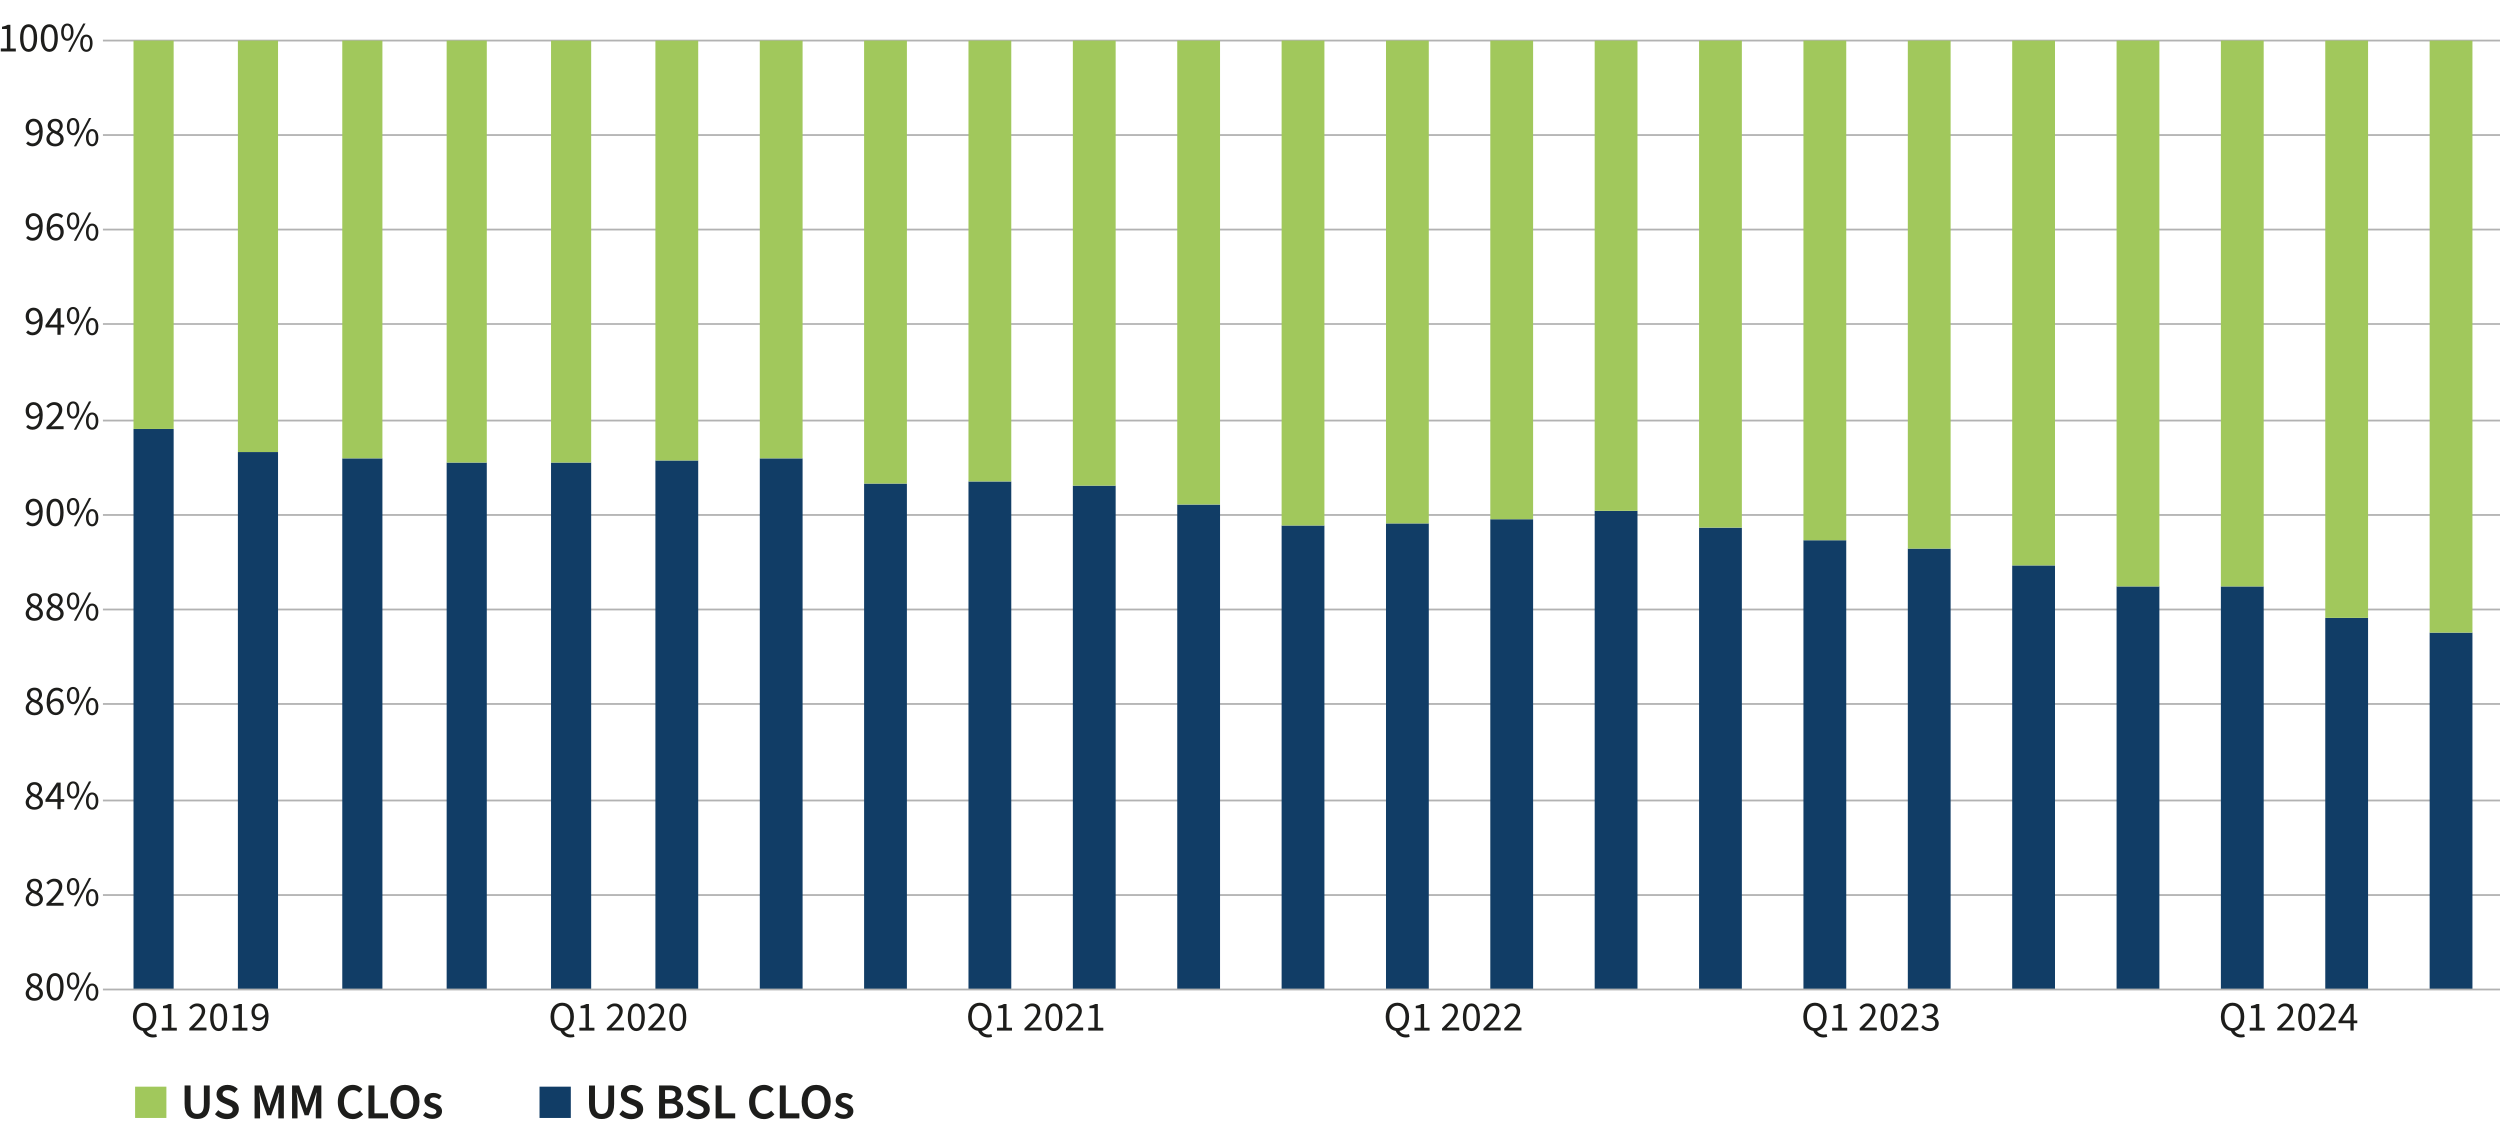
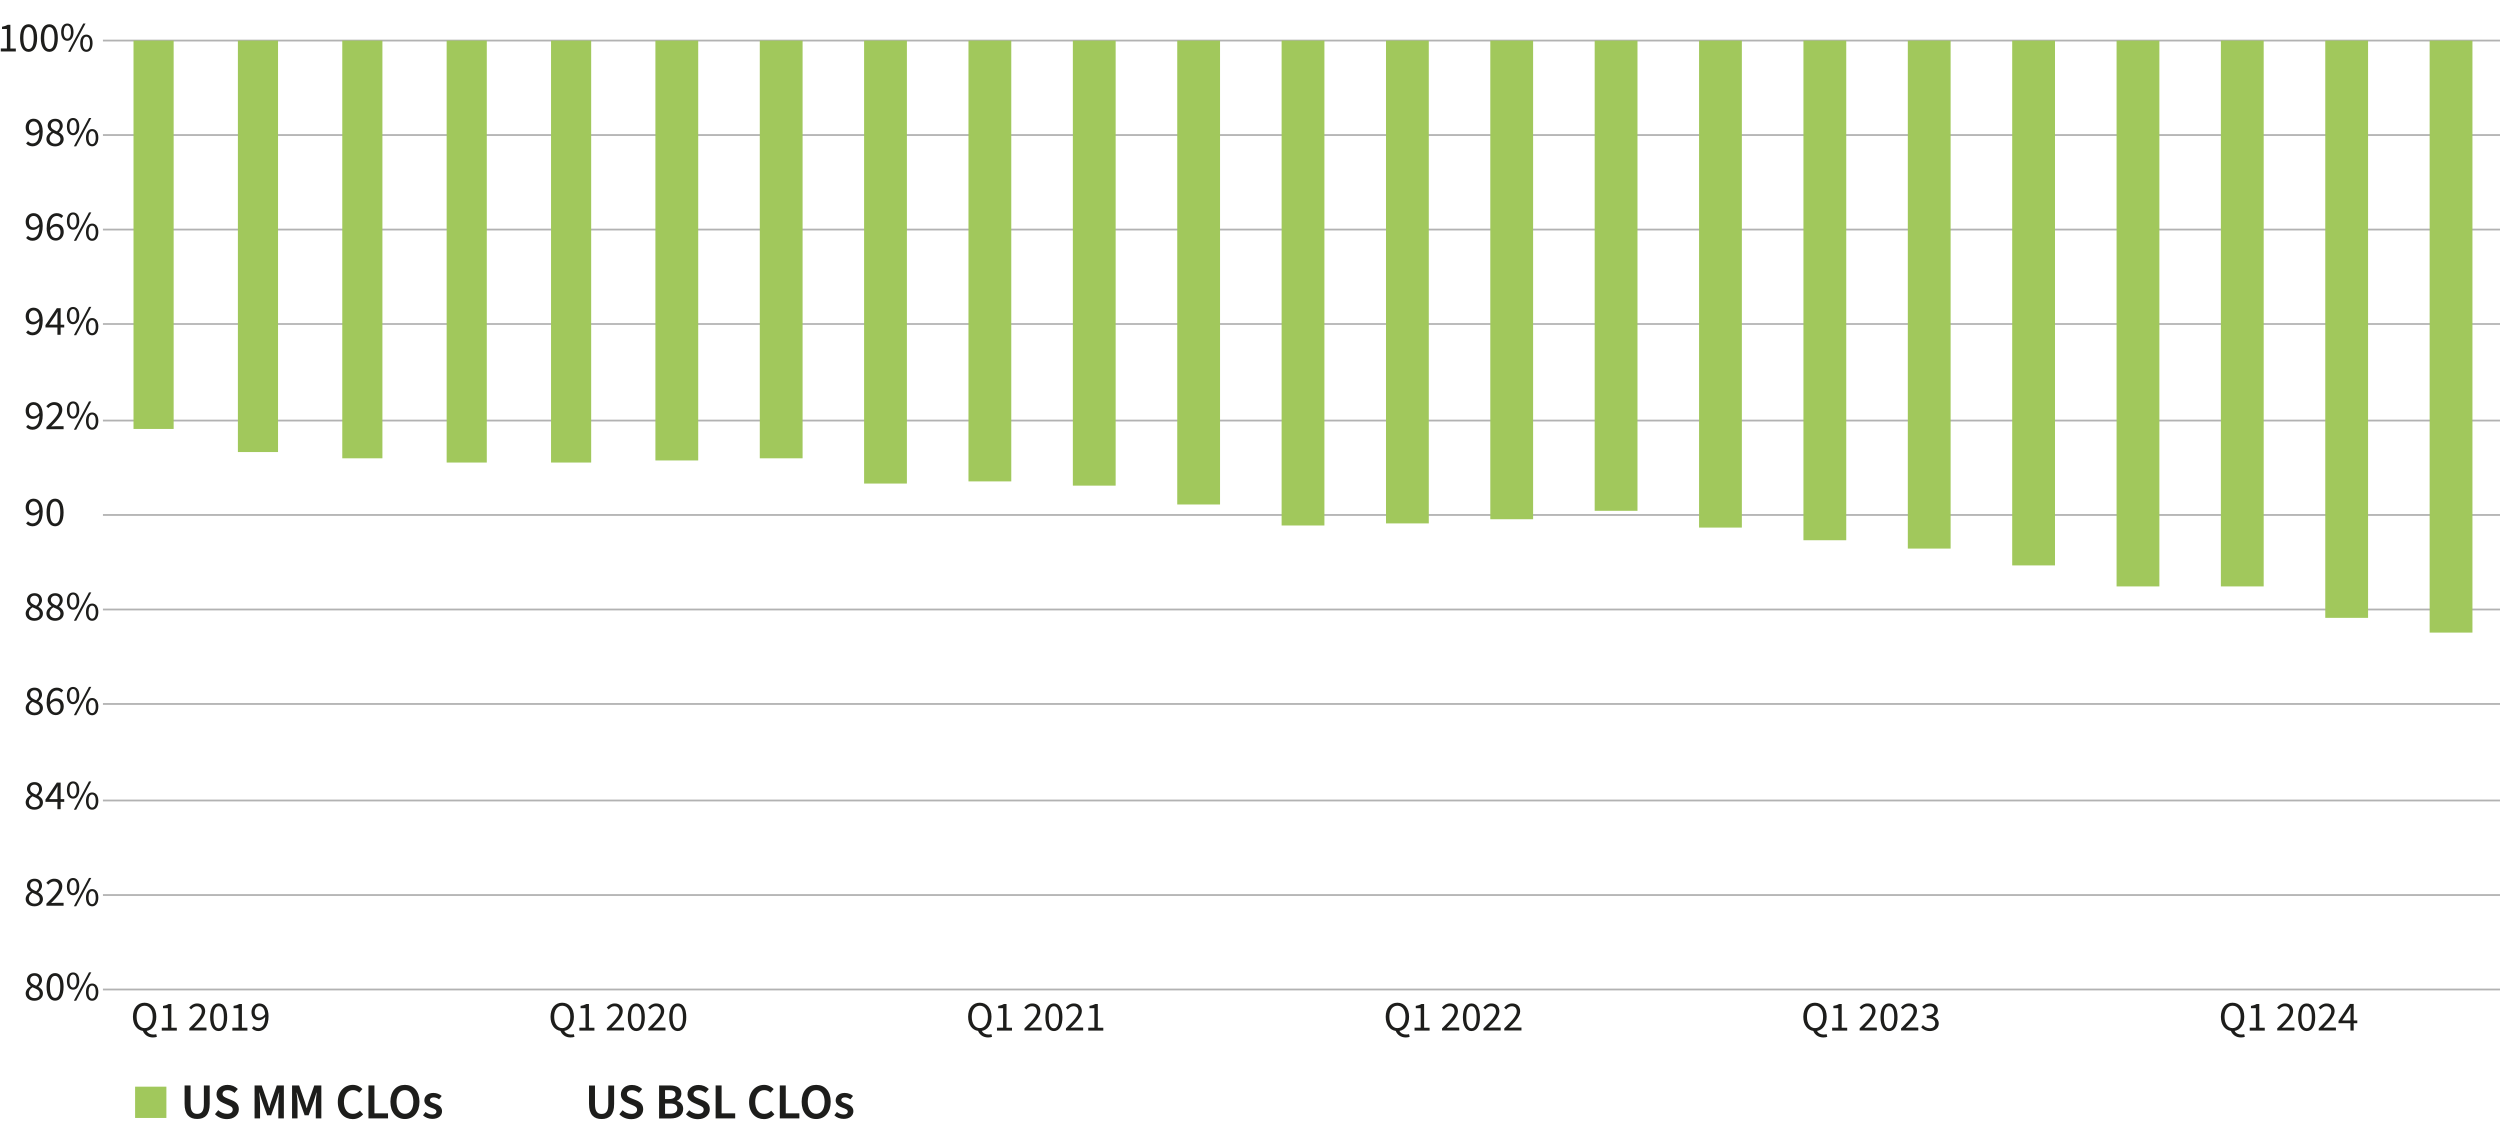
<svg xmlns="http://www.w3.org/2000/svg" id="Layer_6" viewBox="0 0 347.53 155.91">
  <defs>
    <style>
      .cls-1 {
        fill: #1d1d1b;
      }

      .cls-2 {
        fill: #a1c85c;
      }

      .cls-3 {
        fill: none;
        stroke: #b2b2b2;
        stroke-linejoin: round;
        stroke-width: .25px;
      }

      .cls-4 {
        fill: #113d66;
      }
    </style>
  </defs>
  <path class="cls-3" d="M14.31,5.64h333.49M14.31,18.77h333.49M14.31,31.91h333.49M14.31,45.04h333.49M14.31,58.46h333.49M14.31,71.59h333.49M14.31,84.73h333.49M14.31,97.86h333.49M14.31,111.28h333.49M14.31,124.42h333.49" />
-   <path class="cls-4" d="M337.75,87.94h5.95v49.61h-5.95v-49.61ZM323.24,85.89h5.95v51.65h-5.95v-51.65ZM308.73,81.52h5.95v56.03h-5.95v-56.03ZM294.23,81.52h5.95v56.03h-5.95v-56.03ZM279.72,78.6h5.95v58.95h-5.95v-58.95ZM265.21,76.26h5.95v61.28h-5.95v-61.28ZM250.7,75.1h5.95v62.45h-5.95v-62.45ZM236.19,73.35h5.95v64.2h-5.95v-64.2ZM221.68,71.01h5.95v66.54h-5.95v-66.54ZM207.17,72.18h5.95v65.37h-5.95v-65.37ZM192.67,72.76h5.95v64.79h-5.95v-64.79ZM178.16,73.05h5.95v64.49h-5.95v-64.49ZM163.65,70.14h5.95v67.41h-5.95v-67.41ZM149.14,67.51h5.95v70.04h-5.95v-70.04ZM134.63,66.93h5.95v70.62h-5.95v-70.62ZM120.12,67.22h5.95v70.33h-5.95v-70.33ZM105.62,63.72h5.95v73.83h-5.95V63.72ZM91.11,64.01h5.95v73.54h-5.95v-73.54ZM76.6,64.3h5.58v73.25h-5.58v-73.25ZM62.09,64.3h5.58v73.25h-5.58v-73.25ZM47.58,63.72h5.58v73.83h-5.58V63.72ZM33.07,62.84h5.58v74.71h-5.58V62.84ZM18.56,59.63h5.58v77.92h-5.58V59.63Z" />
  <path class="cls-2" d="M337.75,5.64h5.95v82.3h-5.95V5.64ZM323.24,5.64h5.95v80.25h-5.95V5.64ZM308.73,5.64h5.95v75.88h-5.95V5.64ZM294.23,5.64h5.95v75.88h-5.95V5.64ZM279.72,5.64h5.95v72.96h-5.95V5.64ZM265.21,5.64h5.95v70.62h-5.95V5.64ZM250.7,5.64h5.95v69.46h-5.95V5.64ZM236.19,5.64h5.95v67.7h-5.95V5.64ZM221.68,5.64h5.95v65.37h-5.95V5.64ZM207.17,5.64h5.95v66.54h-5.95V5.64ZM192.67,5.64h5.95v67.12h-5.95V5.64ZM178.16,5.64h5.95v67.41h-5.95V5.64ZM163.65,5.64h5.95v64.49h-5.95V5.64ZM149.14,5.64h5.95v61.87h-5.95V5.64ZM134.63,5.64h5.95v61.28h-5.95V5.64ZM120.12,5.64h5.95v61.58h-5.95V5.64ZM105.62,5.64h5.95v58.07h-5.95V5.64ZM91.11,5.64h5.95v58.37h-5.95V5.64ZM76.6,5.64h5.58v58.66h-5.58V5.64ZM62.09,5.64h5.58v58.66h-5.58V5.64ZM47.58,5.64h5.58v58.07h-5.58V5.64ZM33.07,5.64h5.58v57.2h-5.58V5.64ZM18.56,5.64h5.58v53.99h-5.58V5.64Z" />
  <line class="cls-3" x1="14.31" y1="137.55" x2="347.8" y2="137.55" />
  <g>
    <g>
      <path class="cls-1" d="M3.57,138.1c0-.48.35-.81.7-1v-.02c-.27-.19-.52-.46-.52-.85,0-.57.45-.95,1.05-.95.64,0,1.04.41,1.04.99,0,.39-.28.72-.51.89v.02c.33.19.64.45.64.95,0,.55-.48.99-1.19.99s-1.21-.43-1.21-1.01ZM5.52,138.11c0-.48-.47-.64-1-.86-.29.19-.51.46-.51.8,0,.41.34.7.79.7s.73-.26.73-.64ZM5.43,136.29c0-.36-.24-.65-.64-.65-.34,0-.6.23-.6.59,0,.44.41.63.85.8.25-.22.39-.47.39-.74Z" />
      <path class="cls-1" d="M6.47,137.18c0-1.24.45-1.91,1.19-1.91s1.18.67,1.18,1.91-.45,1.93-1.18,1.93-1.19-.69-1.19-1.93ZM8.38,137.18c0-1.08-.29-1.52-.72-1.52s-.72.44-.72,1.52.29,1.54.72,1.54.72-.46.72-1.54Z" />
      <path class="cls-1" d="M9.3,136.37c0-.76.34-1.19.86-1.19s.86.43.86,1.19-.35,1.21-.86,1.21-.86-.43-.86-1.21ZM10.66,136.37c0-.6-.2-.9-.5-.9s-.5.29-.5.9.21.91.5.91.5-.31.5-.91ZM12.37,135.17h.32l-2.1,3.94h-.32l2.1-3.94ZM11.95,137.91c0-.76.34-1.19.86-1.19s.86.43.86,1.19-.35,1.21-.86,1.21-.86-.43-.86-1.21ZM13.31,137.91c0-.6-.2-.9-.5-.9s-.5.3-.5.9.21.91.5.91.5-.31.5-.91Z" />
    </g>
    <g>
      <path class="cls-1" d="M3.57,124.97c0-.48.35-.81.7-1v-.02c-.27-.19-.52-.46-.52-.85,0-.57.45-.95,1.05-.95.64,0,1.04.41,1.04.99,0,.39-.28.72-.51.89v.02c.33.19.64.45.64.95,0,.55-.48.99-1.19.99s-1.21-.43-1.21-1.01ZM5.52,124.98c0-.48-.47-.64-1-.86-.29.19-.51.46-.51.8,0,.41.34.7.79.7s.73-.26.73-.64ZM5.43,123.15c0-.36-.24-.65-.64-.65-.34,0-.6.23-.6.59,0,.44.41.63.85.8.25-.22.39-.47.39-.74Z" />
      <path class="cls-1" d="M6.45,125.62c1.1-1.08,1.74-1.76,1.74-2.36,0-.42-.23-.72-.7-.72-.31,0-.57.2-.78.44l-.27-.26c.31-.35.64-.57,1.11-.57.68,0,1.11.43,1.11,1.08,0,.72-.65,1.39-1.55,2.3.2-.02.43-.03.62-.03h1.11v.41h-2.39v-.3Z" />
      <path class="cls-1" d="M9.3,123.24c0-.76.34-1.19.86-1.19s.86.43.86,1.19-.35,1.21-.86,1.21-.86-.43-.86-1.21ZM10.66,123.24c0-.6-.2-.9-.5-.9s-.5.29-.5.9.21.91.5.91.5-.31.5-.91ZM12.37,122.04h.32l-2.1,3.94h-.32l2.1-3.94ZM11.95,124.78c0-.76.34-1.19.86-1.19s.86.43.86,1.19-.35,1.21-.86,1.21-.86-.43-.86-1.21ZM13.31,124.78c0-.6-.2-.9-.5-.9s-.5.3-.5.9.21.91.5.91.5-.31.5-.91Z" />
    </g>
    <g>
      <path class="cls-1" d="M3.57,111.54c0-.48.35-.81.7-1v-.02c-.27-.19-.52-.46-.52-.85,0-.57.45-.95,1.05-.95.64,0,1.04.41,1.04.99,0,.39-.28.72-.51.89v.02c.33.19.64.45.64.95,0,.55-.48.99-1.19.99s-1.21-.43-1.21-1.01ZM5.52,111.56c0-.48-.47-.64-1-.86-.29.19-.51.46-.51.8,0,.41.34.7.79.7s.73-.26.73-.64ZM5.43,109.73c0-.36-.24-.65-.64-.65-.34,0-.6.23-.6.59,0,.44.41.63.85.8.25-.22.39-.47.39-.74Z" />
      <path class="cls-1" d="M7.98,111.47h-1.66v-.32l1.58-2.36h.53v2.3h.5v.38h-.5v1.02h-.45v-1.02ZM7.98,111.09v-1.07c0-.19.02-.51.03-.71h-.02c-.09.17-.2.34-.3.52l-.86,1.26h1.16Z" />
      <path class="cls-1" d="M9.3,109.81c0-.76.34-1.19.86-1.19s.86.43.86,1.19-.35,1.21-.86,1.21-.86-.43-.86-1.21ZM10.66,109.81c0-.6-.2-.9-.5-.9s-.5.29-.5.9.21.91.5.91.5-.31.5-.91ZM12.37,108.62h.32l-2.1,3.94h-.32l2.1-3.94ZM11.95,111.35c0-.76.34-1.19.86-1.19s.86.43.86,1.19-.35,1.21-.86,1.21-.86-.43-.86-1.21ZM13.31,111.35c0-.6-.2-.9-.5-.9s-.5.3-.5.9.21.91.5.91.5-.31.5-.91Z" />
    </g>
    <g>
      <path class="cls-1" d="M3.57,98.41c0-.48.35-.81.7-1v-.02c-.27-.19-.52-.46-.52-.85,0-.57.45-.95,1.05-.95.64,0,1.04.41,1.04.99,0,.39-.28.72-.51.89v.02c.33.19.64.45.64.95,0,.55-.48.99-1.19.99s-1.21-.43-1.21-1.01ZM5.52,98.42c0-.48-.47-.64-1-.86-.29.19-.51.46-.51.8,0,.41.34.7.79.7s.73-.26.73-.64ZM5.43,96.6c0-.36-.24-.65-.64-.65-.34,0-.6.23-.6.59,0,.44.41.63.85.8.25-.22.39-.47.39-.74Z" />
      <path class="cls-1" d="M6.49,97.65c0-1.48.67-2.06,1.41-2.06.4,0,.69.17.89.39l-.27.3c-.15-.18-.38-.3-.61-.3-.52,0-.96.41-.97,1.58.23-.29.56-.48.86-.48.64,0,1.06.38,1.06,1.14,0,.71-.5,1.19-1.1,1.19-.73,0-1.28-.59-1.28-1.78ZM6.96,97.95c.06.72.35,1.1.81,1.1.37,0,.64-.32.64-.81s-.23-.78-.68-.78c-.24,0-.54.14-.77.49Z" />
      <path class="cls-1" d="M9.3,96.68c0-.76.34-1.19.86-1.19s.86.43.86,1.19-.35,1.21-.86,1.21-.86-.43-.86-1.21ZM10.66,96.68c0-.6-.2-.9-.5-.9s-.5.29-.5.9.21.91.5.91.5-.31.5-.91ZM12.37,95.48h.32l-2.1,3.94h-.32l2.1-3.94ZM11.95,98.22c0-.76.34-1.19.86-1.19s.86.43.86,1.19-.35,1.21-.86,1.21-.86-.43-.86-1.21ZM13.31,98.22c0-.6-.2-.9-.5-.9s-.5.3-.5.9.21.91.5.91.5-.31.5-.91Z" />
    </g>
    <g>
      <path class="cls-1" d="M3.57,85.28c0-.48.35-.81.7-1v-.02c-.27-.19-.52-.46-.52-.85,0-.57.45-.95,1.05-.95.64,0,1.04.41,1.04.99,0,.39-.28.72-.51.89v.02c.33.19.64.45.64.95,0,.55-.48.99-1.19.99s-1.21-.43-1.21-1.01ZM5.52,85.29c0-.48-.47-.64-1-.86-.29.19-.51.46-.51.8,0,.41.34.7.79.7s.73-.26.73-.64ZM5.43,83.46c0-.36-.24-.65-.64-.65-.34,0-.6.23-.6.59,0,.44.41.63.85.8.25-.22.39-.47.39-.74Z" />
      <path class="cls-1" d="M6.45,85.28c0-.48.35-.81.7-1v-.02c-.27-.19-.52-.46-.52-.85,0-.57.45-.95,1.05-.95.64,0,1.04.41,1.04.99,0,.39-.28.72-.51.89v.02c.33.19.64.45.64.95,0,.55-.48.99-1.19.99s-1.21-.43-1.21-1.01ZM8.4,85.29c0-.48-.47-.64-1-.86-.29.19-.51.46-.51.8,0,.41.34.7.79.7.43,0,.72-.26.72-.64ZM8.31,83.46c0-.36-.24-.65-.64-.65-.34,0-.6.23-.6.59,0,.44.41.63.85.8.25-.22.39-.47.39-.74Z" />
      <path class="cls-1" d="M9.3,83.55c0-.76.34-1.19.86-1.19s.86.43.86,1.19-.35,1.21-.86,1.21-.86-.43-.86-1.21ZM10.66,83.55c0-.6-.2-.9-.5-.9s-.5.29-.5.9.21.91.5.91.5-.31.5-.91ZM12.37,82.35h.32l-2.1,3.94h-.32l2.1-3.94ZM11.95,85.09c0-.76.34-1.19.86-1.19s.86.43.86,1.19-.35,1.21-.86,1.21-.86-.43-.86-1.21ZM13.31,85.09c0-.6-.2-.9-.5-.9s-.5.3-.5.9.21.91.5.91.5-.31.5-.91Z" />
    </g>
    <g>
      <path class="cls-1" d="M3.63,72.77l.27-.3c.15.17.38.29.61.29.52,0,.95-.4.97-1.57-.23.29-.56.46-.86.46-.64,0-1.05-.38-1.05-1.14,0-.71.5-1.19,1.09-1.19.73,0,1.28.59,1.28,1.78,0,1.48-.67,2.06-1.42,2.06-.39,0-.69-.17-.89-.39ZM4.7,71.29c.24,0,.54-.14.77-.49-.06-.72-.34-1.1-.81-1.1-.36,0-.64.32-.64.81s.23.78.68.78Z" />
      <path class="cls-1" d="M6.47,71.23c0-1.24.45-1.91,1.19-1.91s1.18.67,1.18,1.91-.45,1.93-1.18,1.93-1.19-.69-1.19-1.93ZM8.38,71.23c0-1.08-.29-1.52-.72-1.52s-.72.44-.72,1.52.29,1.54.72,1.54.72-.46.72-1.54Z" />
-       <path class="cls-1" d="M9.3,70.41c0-.76.34-1.19.86-1.19s.86.43.86,1.19-.35,1.21-.86,1.21-.86-.43-.86-1.21ZM10.66,70.41c0-.6-.2-.9-.5-.9s-.5.29-.5.9.21.91.5.91.5-.31.5-.91ZM12.37,69.22h.32l-2.1,3.94h-.32l2.1-3.94ZM11.95,71.96c0-.76.34-1.19.86-1.19s.86.43.86,1.19-.35,1.21-.86,1.21-.86-.43-.86-1.21ZM13.31,71.96c0-.6-.2-.9-.5-.9s-.5.3-.5.9.21.91.5.91.5-.31.5-.91Z" />
    </g>
    <g>
      <path class="cls-1" d="M3.63,59.35l.27-.3c.15.17.38.29.61.29.52,0,.95-.4.97-1.57-.23.29-.56.46-.86.46-.64,0-1.05-.38-1.05-1.14,0-.71.5-1.19,1.09-1.19.73,0,1.28.59,1.28,1.78,0,1.48-.67,2.06-1.42,2.06-.39,0-.69-.17-.89-.39ZM4.7,57.87c.24,0,.54-.14.77-.49-.06-.72-.34-1.1-.81-1.1-.36,0-.64.32-.64.81s.23.78.68.78Z" />
      <path class="cls-1" d="M6.45,59.37c1.1-1.08,1.74-1.76,1.74-2.36,0-.42-.23-.72-.7-.72-.31,0-.57.2-.78.44l-.27-.26c.31-.35.64-.57,1.11-.57.68,0,1.11.43,1.11,1.08,0,.72-.65,1.39-1.55,2.3.2-.02.43-.03.62-.03h1.11v.41h-2.39v-.3Z" />
      <path class="cls-1" d="M9.3,56.99c0-.76.34-1.19.86-1.19s.86.43.86,1.19-.35,1.21-.86,1.21-.86-.43-.86-1.21ZM10.66,56.99c0-.6-.2-.9-.5-.9s-.5.29-.5.9.21.91.5.91.5-.31.5-.91ZM12.37,55.8h.32l-2.1,3.94h-.32l2.1-3.94ZM11.95,58.53c0-.76.34-1.19.86-1.19s.86.43.86,1.19-.35,1.21-.86,1.21-.86-.43-.86-1.21ZM13.31,58.53c0-.6-.2-.9-.5-.9s-.5.3-.5.9.21.91.5.91.5-.31.5-.91Z" />
    </g>
    <g>
      <path class="cls-1" d="M3.63,46.22l.27-.3c.15.17.38.29.61.29.52,0,.95-.4.97-1.57-.23.29-.56.46-.86.46-.64,0-1.05-.38-1.05-1.14,0-.71.5-1.19,1.09-1.19.73,0,1.28.59,1.28,1.78,0,1.48-.67,2.06-1.42,2.06-.39,0-.69-.17-.89-.39ZM4.7,44.74c.24,0,.54-.14.77-.49-.06-.72-.34-1.1-.81-1.1-.36,0-.64.32-.64.81s.23.78.68.78Z" />
      <path class="cls-1" d="M7.98,45.52h-1.66v-.32l1.58-2.36h.53v2.3h.5v.38h-.5v1.02h-.45v-1.02ZM7.98,45.13v-1.07c0-.19.02-.51.03-.71h-.02c-.09.17-.2.34-.3.52l-.86,1.26h1.16Z" />
      <path class="cls-1" d="M9.3,43.86c0-.76.34-1.19.86-1.19s.86.43.86,1.19-.35,1.21-.86,1.21-.86-.43-.86-1.21ZM10.66,43.86c0-.6-.2-.9-.5-.9s-.5.29-.5.9.21.91.5.91.5-.31.5-.91ZM12.37,42.66h.32l-2.1,3.94h-.32l2.1-3.94ZM11.95,45.4c0-.76.34-1.19.86-1.19s.86.43.86,1.19-.35,1.21-.86,1.21-.86-.43-.86-1.21ZM13.31,45.4c0-.6-.2-.9-.5-.9s-.5.3-.5.9.21.91.5.91.5-.31.5-.91Z" />
    </g>
    <g>
      <path class="cls-1" d="M3.63,33.08l.27-.3c.15.17.38.29.61.29.52,0,.95-.4.97-1.57-.23.29-.56.46-.86.46-.64,0-1.05-.38-1.05-1.14,0-.71.5-1.19,1.09-1.19.73,0,1.28.59,1.28,1.78,0,1.48-.67,2.06-1.42,2.06-.39,0-.69-.17-.89-.39ZM4.7,31.61c.24,0,.54-.14.77-.49-.06-.72-.34-1.1-.81-1.1-.36,0-.64.32-.64.81s.23.78.68.78Z" />
      <path class="cls-1" d="M6.49,31.69c0-1.48.67-2.06,1.41-2.06.4,0,.69.17.89.39l-.27.3c-.15-.18-.38-.3-.61-.3-.52,0-.96.41-.97,1.58.23-.29.56-.48.86-.48.64,0,1.06.38,1.06,1.14,0,.71-.5,1.19-1.1,1.19-.73,0-1.28-.59-1.28-1.78ZM6.96,31.99c.06.72.35,1.1.81,1.1.37,0,.64-.32.64-.81s-.23-.78-.68-.78c-.24,0-.54.15-.77.49Z" />
      <path class="cls-1" d="M9.3,30.72c0-.76.34-1.19.86-1.19s.86.43.86,1.19-.35,1.21-.86,1.21-.86-.43-.86-1.21ZM10.66,30.72c0-.6-.2-.9-.5-.9s-.5.29-.5.9.21.91.5.91.5-.31.5-.91ZM12.37,29.53h.32l-2.1,3.94h-.32l2.1-3.94ZM11.95,32.27c0-.76.34-1.19.86-1.19s.86.43.86,1.19-.35,1.21-.86,1.21-.86-.43-.86-1.21ZM13.31,32.27c0-.6-.2-.9-.5-.9s-.5.3-.5.9.21.91.5.91.5-.31.5-.91Z" />
    </g>
    <g>
      <path class="cls-1" d="M3.63,19.95l.27-.3c.15.17.38.29.61.29.52,0,.95-.4.97-1.57-.23.29-.56.46-.86.46-.64,0-1.05-.38-1.05-1.14,0-.71.5-1.19,1.09-1.19.73,0,1.28.59,1.28,1.78,0,1.48-.67,2.06-1.42,2.06-.39,0-.69-.17-.89-.39ZM4.7,18.47c.24,0,.54-.14.77-.49-.06-.72-.34-1.1-.81-1.1-.36,0-.64.32-.64.81s.23.78.68.78Z" />
      <path class="cls-1" d="M6.45,19.33c0-.48.35-.81.7-1v-.02c-.27-.19-.52-.46-.52-.85,0-.57.45-.95,1.05-.95.64,0,1.04.41,1.04.99,0,.39-.28.72-.51.89v.02c.33.19.64.45.64.95,0,.55-.48.99-1.19.99s-1.21-.43-1.21-1.01ZM8.4,19.34c0-.48-.47-.64-1-.86-.29.19-.51.46-.51.8,0,.41.34.7.79.7.43,0,.72-.26.72-.64ZM8.31,17.51c0-.36-.24-.65-.64-.65-.34,0-.6.23-.6.59,0,.44.41.63.85.8.25-.22.39-.47.39-.74Z" />
      <path class="cls-1" d="M9.3,17.59c0-.76.34-1.19.86-1.19s.86.43.86,1.19-.35,1.21-.86,1.21-.86-.43-.86-1.21ZM10.66,17.59c0-.6-.2-.9-.5-.9s-.5.29-.5.9.21.91.5.91.5-.31.5-.91ZM12.37,16.4h.32l-2.1,3.94h-.32l2.1-3.94ZM11.95,19.13c0-.76.34-1.19.86-1.19s.86.43.86,1.19-.35,1.21-.86,1.21-.86-.43-.86-1.21ZM13.31,19.13c0-.6-.2-.9-.5-.9s-.5.3-.5.9.21.91.5.91.5-.31.5-.91Z" />
    </g>
    <g>
      <path class="cls-1" d="M.11,6.74h.85v-2.71H.28v-.31c.34-.06.59-.15.79-.27h.37v3.3h.76v.4H.11v-.4Z" />
      <path class="cls-1" d="M2.79,5.28c0-1.24.45-1.91,1.19-1.91s1.18.67,1.18,1.91-.45,1.93-1.18,1.93-1.19-.69-1.19-1.93ZM4.69,5.28c0-1.08-.29-1.52-.72-1.52s-.72.44-.72,1.52.29,1.54.72,1.54.72-.46.72-1.54Z" />
      <path class="cls-1" d="M5.67,5.28c0-1.24.45-1.91,1.19-1.91s1.18.67,1.18,1.91-.45,1.93-1.18,1.93-1.19-.69-1.19-1.93ZM7.58,5.28c0-1.08-.29-1.52-.72-1.52s-.72.44-.72,1.52.29,1.54.72,1.54.72-.46.72-1.54Z" />
      <path class="cls-1" d="M8.5,4.46c0-.76.34-1.19.86-1.19s.86.43.86,1.19-.35,1.21-.86,1.21-.86-.43-.86-1.21ZM9.86,4.46c0-.6-.2-.9-.5-.9s-.5.29-.5.9.21.91.5.91.5-.31.5-.91ZM11.57,3.27h.32l-2.1,3.94h-.32l2.1-3.94ZM11.15,6c0-.76.34-1.19.86-1.19s.86.43.86,1.19-.35,1.21-.86,1.21-.86-.43-.86-1.21ZM12.51,6c0-.6-.2-.9-.5-.9s-.5.3-.5.9.21.91.5.91.5-.31.5-.91Z" />
    </g>
  </g>
  <g>
    <g>
      <path class="cls-1" d="M19.87,143.31c-.83-.12-1.39-.85-1.39-1.97,0-1.22.67-1.95,1.62-1.95s1.63.74,1.63,1.95c0,1.1-.54,1.83-1.34,1.97.17.34.52.5.93.5.17,0,.3-.02.4-.05l.09.37c-.11.05-.31.09-.55.09-.7,0-1.18-.38-1.4-.91ZM21.23,141.34c0-.95-.45-1.53-1.12-1.53s-1.12.58-1.12,1.53.44,1.58,1.12,1.58,1.12-.62,1.12-1.58Z" />
      <path class="cls-1" d="M22.49,142.86h.85v-2.71h-.68v-.31c.34-.06.59-.15.79-.27h.37v3.3h.76v.4h-2.09v-.4Z" />
      <path class="cls-1" d="M26.31,142.96c1.1-1.08,1.74-1.76,1.74-2.36,0-.42-.23-.72-.7-.72-.31,0-.57.2-.78.44l-.27-.26c.31-.35.64-.57,1.11-.57.68,0,1.11.43,1.11,1.08,0,.72-.65,1.39-1.55,2.3.2-.02.43-.03.62-.03h1.11v.41h-2.39v-.3Z" />
      <path class="cls-1" d="M29.21,141.4c0-1.24.45-1.91,1.19-1.91s1.18.67,1.18,1.91-.45,1.93-1.18,1.93-1.19-.69-1.19-1.93ZM31.12,141.4c0-1.08-.29-1.52-.72-1.52s-.72.44-.72,1.52.29,1.54.72,1.54.72-.46.72-1.54Z" />
      <path class="cls-1" d="M32.3,142.86h.85v-2.71h-.68v-.31c.34-.06.59-.15.79-.27h.37v3.3h.76v.4h-2.09v-.4Z" />
      <path class="cls-1" d="M35.02,142.94l.27-.3c.15.17.38.29.61.29.52,0,.95-.4.97-1.57-.23.29-.56.46-.86.46-.64,0-1.05-.38-1.05-1.14,0-.71.5-1.19,1.09-1.19.73,0,1.28.59,1.28,1.78,0,1.48-.67,2.06-1.42,2.06-.39,0-.69-.17-.89-.39ZM36.09,141.46c.24,0,.54-.14.77-.49-.06-.72-.34-1.1-.81-1.1-.36,0-.64.32-.64.81s.23.78.68.78Z" />
    </g>
    <g>
      <path class="cls-1" d="M77.92,143.31c-.83-.12-1.39-.85-1.39-1.97,0-1.22.67-1.95,1.62-1.95s1.63.74,1.63,1.95c0,1.1-.54,1.83-1.34,1.97.17.34.52.5.93.5.17,0,.3-.02.4-.05l.09.37c-.11.05-.31.09-.55.09-.7,0-1.18-.38-1.4-.91ZM79.28,141.34c0-.95-.45-1.53-1.12-1.53s-1.12.58-1.12,1.53.44,1.58,1.12,1.58,1.12-.62,1.12-1.58Z" />
      <path class="cls-1" d="M80.54,142.86h.85v-2.71h-.68v-.31c.34-.06.59-.15.79-.27h.37v3.3h.76v.4h-2.09v-.4Z" />
      <path class="cls-1" d="M84.36,142.96c1.1-1.08,1.74-1.76,1.74-2.36,0-.42-.23-.72-.7-.72-.31,0-.57.2-.78.44l-.27-.26c.31-.35.64-.57,1.11-.57.68,0,1.11.43,1.11,1.08,0,.72-.65,1.39-1.55,2.3.2-.02.43-.03.62-.03h1.11v.41h-2.39v-.3Z" />
      <path class="cls-1" d="M87.27,141.4c0-1.24.45-1.91,1.19-1.91s1.18.67,1.18,1.91-.45,1.93-1.18,1.93-1.19-.69-1.19-1.93ZM89.17,141.4c0-1.08-.29-1.52-.72-1.52s-.72.44-.72,1.52.29,1.54.72,1.54.72-.46.72-1.54Z" />
      <path class="cls-1" d="M90.12,142.96c1.1-1.08,1.74-1.76,1.74-2.36,0-.42-.23-.72-.7-.72-.31,0-.57.2-.78.44l-.27-.26c.31-.35.64-.57,1.11-.57.68,0,1.11.43,1.11,1.08,0,.72-.65,1.39-1.55,2.3.2-.02.43-.03.62-.03h1.11v.41h-2.39v-.3Z" />
      <path class="cls-1" d="M93.03,141.4c0-1.24.45-1.91,1.19-1.91s1.18.67,1.18,1.91-.45,1.93-1.18,1.93-1.19-.69-1.19-1.93ZM94.94,141.4c0-1.08-.29-1.52-.72-1.52s-.72.44-.72,1.52.29,1.54.72,1.54.72-.46.72-1.54Z" />
    </g>
    <g>
      <path class="cls-1" d="M135.97,143.31c-.83-.12-1.39-.85-1.39-1.97,0-1.22.67-1.95,1.62-1.95s1.63.74,1.63,1.95c0,1.1-.54,1.83-1.34,1.97.17.34.52.5.93.5.17,0,.3-.02.4-.05l.09.37c-.11.05-.31.09-.55.09-.7,0-1.18-.38-1.4-.91ZM137.33,141.34c0-.95-.45-1.53-1.12-1.53s-1.12.58-1.12,1.53.44,1.58,1.12,1.58,1.12-.62,1.12-1.58Z" />
      <path class="cls-1" d="M138.59,142.86h.85v-2.71h-.68v-.31c.34-.06.59-.15.79-.27h.37v3.3h.76v.4h-2.09v-.4Z" />
      <path class="cls-1" d="M142.41,142.96c1.1-1.08,1.74-1.76,1.74-2.36,0-.42-.23-.72-.7-.72-.31,0-.57.2-.78.44l-.27-.26c.31-.35.64-.57,1.11-.57.68,0,1.11.43,1.11,1.08,0,.72-.65,1.39-1.55,2.3.2-.02.43-.03.62-.03h1.11v.41h-2.39v-.3Z" />
      <path class="cls-1" d="M145.32,141.4c0-1.24.45-1.91,1.19-1.91s1.18.67,1.18,1.91-.45,1.93-1.18,1.93-1.19-.69-1.19-1.93ZM147.22,141.4c0-1.08-.29-1.52-.72-1.52s-.72.44-.72,1.52.29,1.54.72,1.54.72-.46.72-1.54Z" />
      <path class="cls-1" d="M148.18,142.96c1.1-1.08,1.74-1.76,1.74-2.36,0-.42-.23-.72-.7-.72-.31,0-.57.2-.78.44l-.27-.26c.31-.35.64-.57,1.11-.57.68,0,1.11.43,1.11,1.08,0,.72-.65,1.39-1.55,2.3.2-.02.43-.03.62-.03h1.11v.41h-2.39v-.3Z" />
      <path class="cls-1" d="M151.28,142.86h.85v-2.71h-.68v-.31c.34-.06.59-.15.79-.27h.37v3.3h.76v.4h-2.09v-.4Z" />
    </g>
    <g>
      <path class="cls-1" d="M194.02,143.31c-.83-.12-1.39-.85-1.39-1.97,0-1.22.67-1.95,1.62-1.95s1.63.74,1.63,1.95c0,1.1-.54,1.83-1.34,1.97.17.34.52.5.93.5.17,0,.3-.02.4-.05l.09.37c-.11.05-.31.09-.54.09-.7,0-1.18-.38-1.4-.91ZM195.38,141.34c0-.95-.45-1.53-1.12-1.53s-1.12.58-1.12,1.53.44,1.58,1.12,1.58,1.12-.62,1.12-1.58Z" />
      <path class="cls-1" d="M196.64,142.86h.85v-2.71h-.68v-.31c.34-.06.59-.15.79-.27h.37v3.3h.76v.4h-2.09v-.4Z" />
      <path class="cls-1" d="M200.46,142.96c1.1-1.08,1.74-1.76,1.74-2.36,0-.42-.23-.72-.7-.72-.31,0-.57.2-.78.44l-.27-.26c.31-.35.64-.57,1.11-.57.68,0,1.11.43,1.11,1.08,0,.72-.65,1.39-1.55,2.3.2-.02.43-.03.62-.03h1.11v.41h-2.39v-.3Z" />
      <path class="cls-1" d="M203.36,141.4c0-1.24.45-1.91,1.19-1.91s1.18.67,1.18,1.91-.45,1.93-1.18,1.93-1.19-.69-1.19-1.93ZM205.27,141.4c0-1.08-.29-1.52-.72-1.52s-.72.44-.72,1.52.29,1.54.72,1.54.72-.46.72-1.54Z" />
      <path class="cls-1" d="M206.22,142.96c1.1-1.08,1.74-1.76,1.74-2.36,0-.42-.23-.72-.7-.72-.31,0-.57.2-.78.44l-.27-.26c.31-.35.64-.57,1.11-.57.68,0,1.11.43,1.11,1.08,0,.72-.65,1.39-1.55,2.3.2-.02.43-.03.62-.03h1.11v.41h-2.39v-.3Z" />
      <path class="cls-1" d="M209.11,142.96c1.1-1.08,1.74-1.76,1.74-2.36,0-.42-.23-.72-.7-.72-.31,0-.57.2-.78.44l-.27-.26c.31-.35.64-.57,1.11-.57.68,0,1.11.43,1.11,1.08,0,.72-.65,1.39-1.55,2.3.2-.02.43-.03.62-.03h1.11v.41h-2.39v-.3Z" />
    </g>
    <g>
      <path class="cls-1" d="M252.07,143.31c-.83-.12-1.39-.85-1.39-1.97,0-1.22.67-1.95,1.62-1.95s1.63.74,1.63,1.95c0,1.1-.54,1.83-1.34,1.97.17.34.52.5.93.5.17,0,.3-.02.4-.05l.09.37c-.11.05-.31.09-.54.09-.7,0-1.18-.38-1.4-.91ZM253.43,141.34c0-.95-.45-1.53-1.12-1.53s-1.12.58-1.12,1.53.44,1.58,1.12,1.58,1.12-.62,1.12-1.58Z" />
      <path class="cls-1" d="M254.69,142.86h.85v-2.71h-.68v-.31c.34-.06.59-.15.79-.27h.37v3.3h.76v.4h-2.09v-.4Z" />
      <path class="cls-1" d="M258.51,142.96c1.1-1.08,1.74-1.76,1.74-2.36,0-.42-.23-.72-.7-.72-.31,0-.57.2-.78.44l-.27-.26c.31-.35.64-.57,1.11-.57.68,0,1.11.43,1.11,1.08,0,.72-.65,1.39-1.55,2.3.2-.02.43-.03.62-.03h1.11v.41h-2.39v-.3Z" />
      <path class="cls-1" d="M261.41,141.4c0-1.24.45-1.91,1.19-1.91s1.18.67,1.18,1.91-.45,1.93-1.18,1.93-1.19-.69-1.19-1.93ZM263.32,141.4c0-1.08-.29-1.52-.72-1.52s-.72.44-.72,1.52.29,1.54.72,1.54.72-.46.72-1.54Z" />
      <path class="cls-1" d="M264.27,142.96c1.1-1.08,1.74-1.76,1.74-2.36,0-.42-.23-.72-.7-.72-.31,0-.57.2-.78.44l-.27-.26c.31-.35.64-.57,1.11-.57.68,0,1.11.43,1.11,1.08,0,.72-.65,1.39-1.55,2.3.2-.02.43-.03.62-.03h1.11v.41h-2.39v-.3Z" />
      <path class="cls-1" d="M267.07,142.81l.24-.31c.22.23.51.44.95.44s.76-.26.76-.67c0-.44-.3-.74-1.18-.74v-.37c.78,0,1.05-.3,1.05-.69,0-.35-.24-.58-.64-.58-.31,0-.57.16-.79.37l-.25-.3c.28-.27.63-.46,1.06-.46.64,0,1.11.34,1.11.94,0,.45-.27.73-.67.88v.02c.45.1.8.43.8.94,0,.66-.54,1.05-1.22,1.05-.59,0-.97-.25-1.22-.52Z" />
    </g>
    <g>
      <path class="cls-1" d="M310.12,143.31c-.83-.12-1.39-.85-1.39-1.97,0-1.22.67-1.95,1.62-1.95s1.63.74,1.63,1.95c0,1.1-.54,1.83-1.34,1.97.17.34.52.5.93.5.17,0,.3-.02.4-.05l.09.37c-.11.05-.31.09-.54.09-.7,0-1.18-.38-1.4-.91ZM311.48,141.34c0-.95-.45-1.53-1.12-1.53s-1.12.58-1.12,1.53.44,1.58,1.12,1.58,1.12-.62,1.12-1.58Z" />
      <path class="cls-1" d="M312.74,142.86h.85v-2.71h-.68v-.31c.34-.06.59-.15.79-.27h.37v3.3h.76v.4h-2.09v-.4Z" />
      <path class="cls-1" d="M316.56,142.96c1.1-1.08,1.74-1.76,1.74-2.36,0-.42-.23-.72-.7-.72-.31,0-.57.2-.78.44l-.27-.26c.31-.35.64-.57,1.11-.57.68,0,1.11.43,1.11,1.08,0,.72-.65,1.39-1.55,2.3.2-.02.43-.03.62-.03h1.11v.41h-2.39v-.3Z" />
      <path class="cls-1" d="M319.47,141.4c0-1.24.45-1.91,1.19-1.91s1.18.67,1.18,1.91-.45,1.93-1.18,1.93-1.19-.69-1.19-1.93ZM321.37,141.4c0-1.08-.29-1.52-.72-1.52s-.72.44-.72,1.52.29,1.54.72,1.54.72-.46.72-1.54Z" />
      <path class="cls-1" d="M322.33,142.96c1.1-1.08,1.74-1.76,1.74-2.36,0-.42-.23-.72-.7-.72-.31,0-.57.2-.78.44l-.27-.26c.31-.35.64-.57,1.11-.57.68,0,1.11.43,1.11,1.08,0,.72-.65,1.39-1.55,2.3.2-.02.43-.03.62-.03h1.11v.41h-2.39v-.3Z" />
      <path class="cls-1" d="M326.74,142.24h-1.66v-.32l1.58-2.36h.53v2.3h.5v.38h-.5v1.02h-.45v-1.02ZM326.74,141.86v-1.07c0-.19.02-.51.03-.71h-.02c-.09.17-.2.34-.3.52l-.86,1.26h1.16Z" />
    </g>
  </g>
  <g>
    <path class="cls-1" d="M81.88,153.46v-2.56h.83v2.63c0,.99.36,1.32.92,1.32s.93-.33.93-1.32v-2.63h.81v2.56c0,1.51-.67,2.1-1.74,2.1s-1.75-.6-1.75-2.1Z" />
    <path class="cls-1" d="M86.1,154.89l.45-.55c.33.32.78.5,1.23.5.5,0,.78-.23.78-.58s-.29-.48-.71-.66l-.62-.27c-.46-.19-.92-.55-.92-1.21,0-.74.64-1.3,1.54-1.3.55,0,1.06.22,1.42.57l-.45.55c-.29-.25-.62-.39-.97-.39-.43,0-.7.2-.7.53,0,.35.34.48.72.64l.62.25c.55.23.92.57.92,1.24,0,.74-.62,1.37-1.65,1.37-.63,0-1.22-.23-1.65-.67Z" />
    <path class="cls-1" d="M91.61,150.89h1.47c.95,0,1.64.29,1.64,1.13,0,.43-.24.85-.63,1v.03c.5.11.88.47.88,1.09,0,.92-.76,1.34-1.76,1.34h-1.59v-4.58ZM93.01,152.78c.62,0,.9-.25.9-.64,0-.43-.29-.59-.88-.59h-.58v1.23h.57ZM93.12,154.82c.67,0,1.03-.23,1.03-.74,0-.47-.36-.68-1.03-.68h-.67v1.42h.67Z" />
    <path class="cls-1" d="M95.36,154.89l.45-.55c.33.32.78.5,1.23.5.5,0,.78-.23.78-.58s-.29-.48-.71-.66l-.62-.27c-.46-.19-.92-.55-.92-1.21,0-.74.64-1.3,1.54-1.3.55,0,1.06.22,1.42.57l-.45.55c-.29-.25-.62-.39-.97-.39-.43,0-.7.2-.7.53,0,.35.34.48.72.64l.62.25c.55.23.92.57.92,1.24,0,.74-.62,1.37-1.65,1.37-.63,0-1.22-.23-1.65-.67Z" />
    <path class="cls-1" d="M99.48,150.89h.83v3.88h1.89v.7h-2.72v-4.58Z" />
    <path class="cls-1" d="M104.13,153.2c0-1.5.94-2.39,2.1-2.39.57,0,1.04.27,1.32.58l-.44.51c-.24-.23-.51-.36-.87-.36-.73,0-1.26.62-1.26,1.64s.48,1.66,1.25,1.66c.4,0,.71-.16.97-.44l.45.5c-.38.44-.86.67-1.45.67-1.15,0-2.07-.84-2.07-2.36Z" />
    <path class="cls-1" d="M108.4,150.89h.83v3.88h1.89v.7h-2.72v-4.58Z" />
    <path class="cls-1" d="M111.44,153.16c0-1.48.83-2.35,2.02-2.35s2.02.88,2.02,2.35-.83,2.4-2.02,2.4-2.02-.91-2.02-2.4ZM114.63,153.16c0-1.02-.46-1.62-1.17-1.62s-1.17.61-1.17,1.62.46,1.67,1.17,1.67,1.17-.65,1.17-1.67Z" />
    <path class="cls-1" d="M115.98,155.05l.36-.47c.3.25.62.35.97.35s.54-.17.54-.4c0-.29-.34-.4-.72-.54-.5-.18-.96-.47-.96-1.02,0-.6.49-1.04,1.26-1.04.47,0,.87.18,1.15.42l-.36.47c-.25-.18-.5-.27-.77-.27-.34,0-.5.17-.5.37,0,.25.25.35.68.5.53.18,1,.46,1,1.05s-.48,1.07-1.35,1.07c-.48,0-.97-.18-1.3-.5Z" />
  </g>
-   <rect class="cls-4" x="75" y="151.06" width="4.35" height="4.35" />
  <g>
    <path class="cls-1" d="M25.66,153.45v-2.56h.83v2.63c0,.99.36,1.32.92,1.32s.93-.33.93-1.32v-2.63h.81v2.56c0,1.51-.67,2.1-1.74,2.1s-1.75-.6-1.75-2.1Z" />
    <path class="cls-1" d="M29.89,154.88l.45-.55c.33.32.78.5,1.23.5.5,0,.78-.23.78-.58s-.29-.48-.71-.66l-.62-.27c-.46-.19-.92-.55-.92-1.21,0-.74.64-1.3,1.54-1.3.55,0,1.06.22,1.42.57l-.45.55c-.29-.25-.62-.39-.97-.39-.43,0-.7.2-.7.53,0,.35.34.48.72.64l.62.25c.55.23.92.57.92,1.24,0,.74-.62,1.37-1.65,1.37-.63,0-1.22-.23-1.65-.67Z" />
    <path class="cls-1" d="M35.39,150.89h.98l.78,2.24c.1.29.18.56.27.9h.03c.08-.34.15-.6.25-.9l.78-2.24h.98v4.58h-.77v-2.09c0-.43.07-1.06.13-1.49h-.03l-.36,1.11-.74,2.04h-.55l-.73-2.04-.36-1.11h-.03c.06.42.13,1.05.13,1.49v2.09h-.76v-4.58Z" />
    <path class="cls-1" d="M40.6,150.89h.98l.78,2.24c.1.29.18.56.27.9h.03c.08-.34.15-.6.25-.9l.78-2.24h.98v4.58h-.77v-2.09c0-.43.07-1.06.13-1.49h-.03l-.36,1.11-.74,2.04h-.55l-.73-2.04-.36-1.11h-.03c.06.42.13,1.05.13,1.49v2.09h-.76v-4.58Z" />
    <path class="cls-1" d="M46.96,153.2c0-1.5.94-2.39,2.1-2.39.57,0,1.04.27,1.32.58l-.44.51c-.24-.23-.51-.36-.87-.36-.73,0-1.26.62-1.26,1.64s.48,1.66,1.25,1.66c.4,0,.71-.16.97-.44l.45.5c-.38.44-.86.67-1.45.67-1.15,0-2.07-.84-2.07-2.36Z" />
    <path class="cls-1" d="M51.22,150.89h.83v3.88h1.89v.7h-2.72v-4.58Z" />
    <path class="cls-1" d="M54.27,153.16c0-1.48.83-2.35,2.02-2.35s2.02.88,2.02,2.35-.83,2.4-2.02,2.4-2.02-.91-2.02-2.4ZM57.46,153.16c0-1.02-.46-1.62-1.17-1.62s-1.17.61-1.17,1.62.46,1.67,1.17,1.67,1.17-.65,1.17-1.67Z" />
    <path class="cls-1" d="M58.8,155.05l.36-.47c.3.25.62.35.97.35s.54-.17.54-.4c0-.29-.34-.4-.72-.54-.5-.18-.96-.47-.96-1.02,0-.6.49-1.04,1.26-1.04.47,0,.87.18,1.15.42l-.36.47c-.25-.18-.5-.27-.77-.27-.34,0-.5.17-.5.37,0,.25.25.35.68.5.53.18,1,.46,1,1.05s-.48,1.07-1.35,1.07c-.48,0-.97-.18-1.3-.5Z" />
  </g>
  <rect class="cls-2" x="18.78" y="151.06" width="4.35" height="4.35" />
</svg>